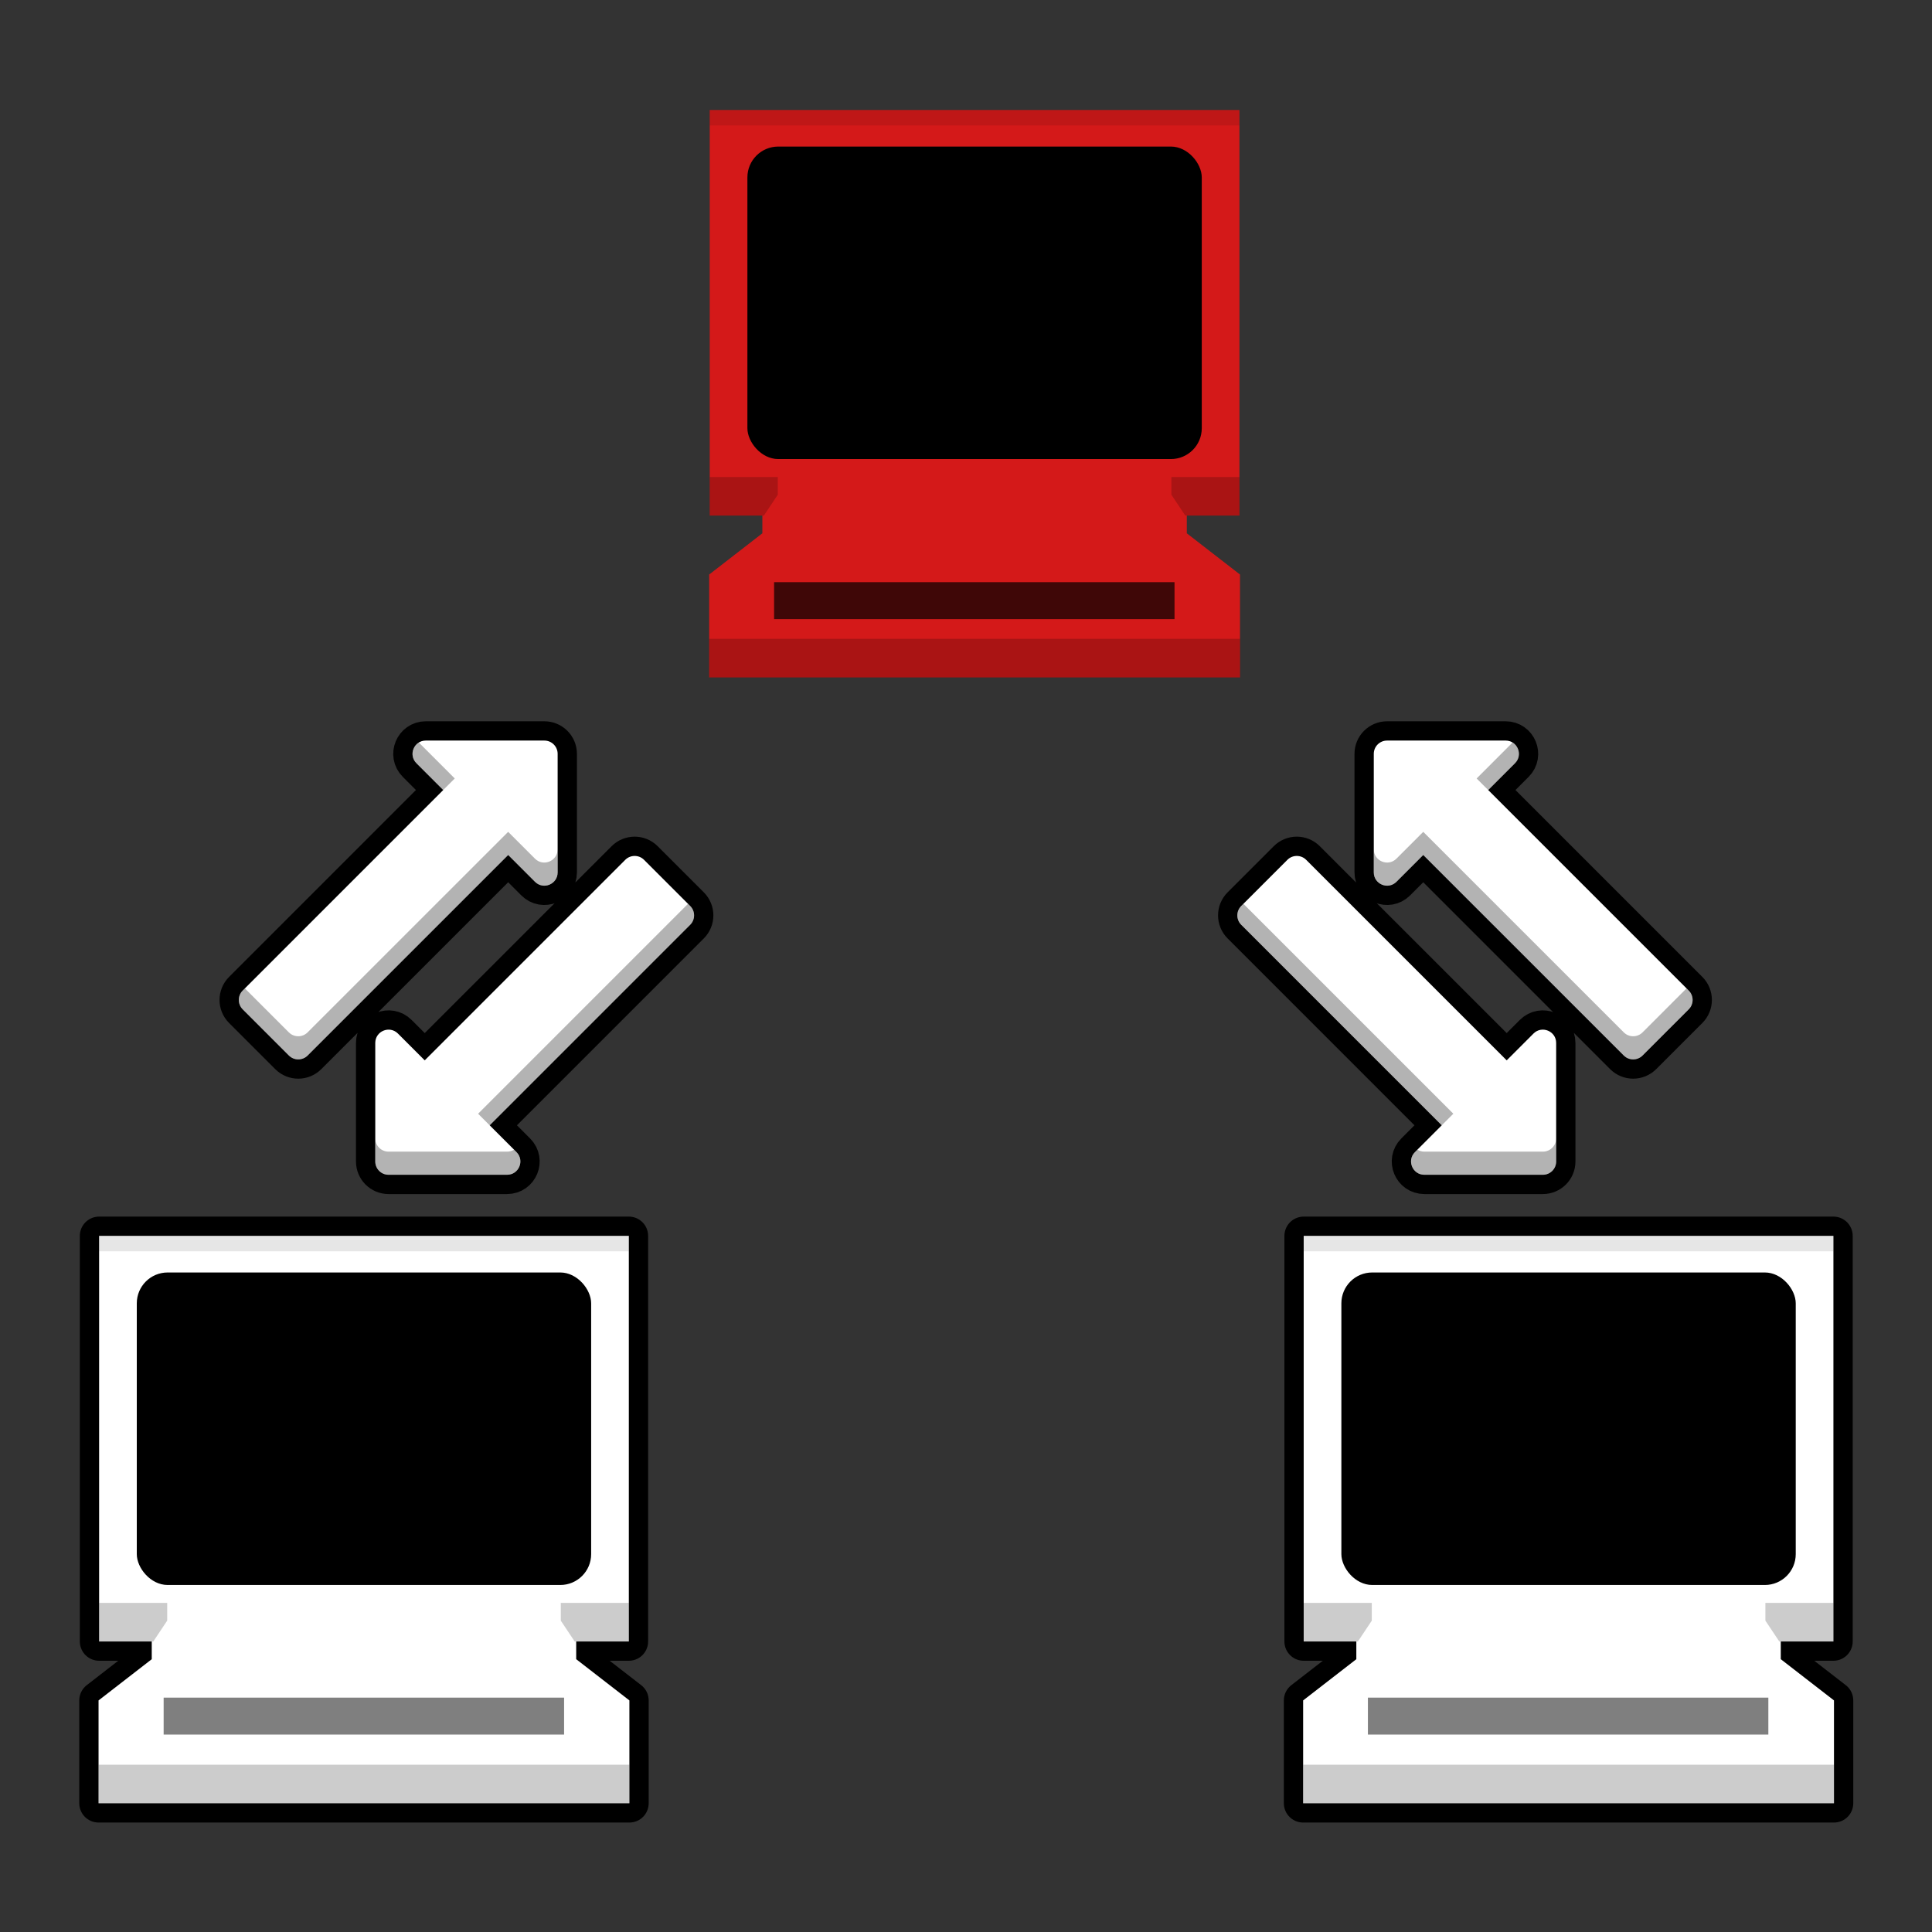
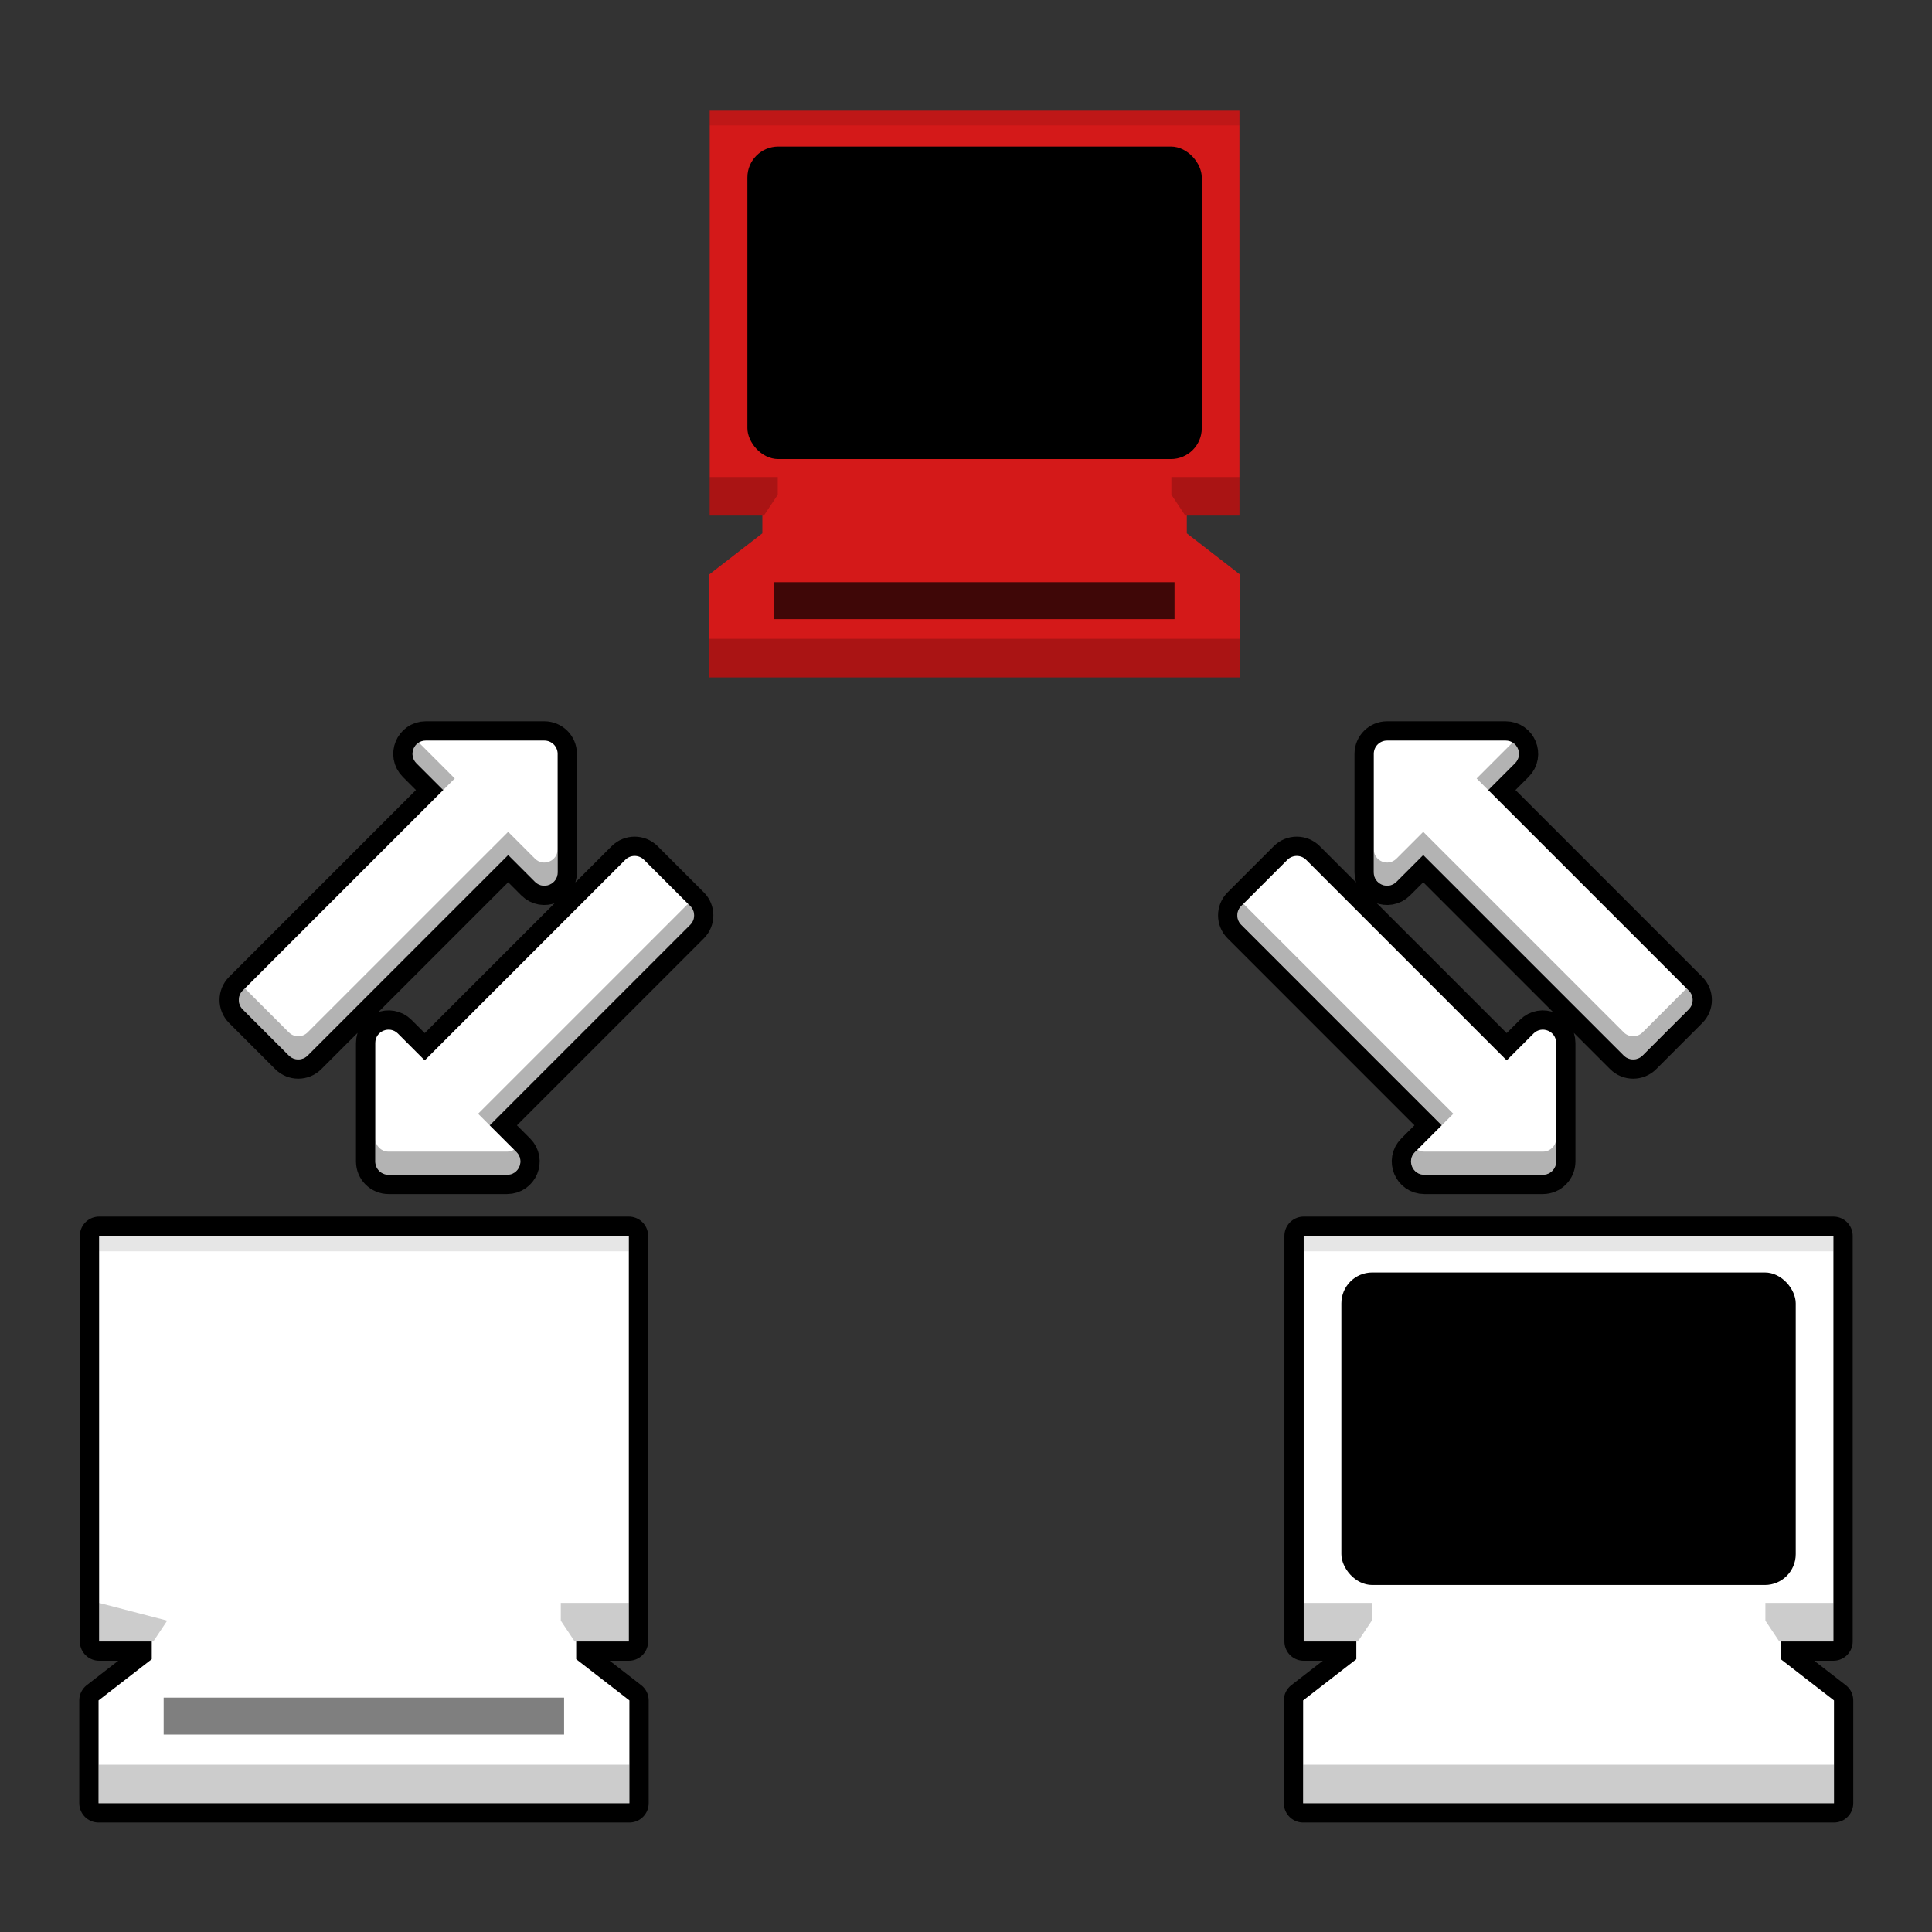
<svg xmlns="http://www.w3.org/2000/svg" version="1.1" viewBox="0 0 512 512">
  <rect x="0" y="0" width="512" height="512" fill="#333333" stroke="none" />
  <g transform="matrix(1.022 0 0 1.022 -5.565 -8.114)" fill="#fff">
    <g stroke="#000" stroke-linejoin="round" stroke-width="10">
      <path d="m115.86 199.97c-3.067 1e-3 -4.602 3.708-2.434 5.878l6.948 6.951-51.995 51.998c-1.344 1.345-1.344 3.524 0 4.869l11.971 11.971c1.345 1.346 3.527 1.346 4.872 0l51.998-51.995 6.948 6.951c2.169 2.168 5.877 0.632 5.878-2.434v-30.744c-1.9e-4 -1.902-1.542-3.443-3.443-3.443zm54.15 29.921c-0.882 0-1.762 0.336-2.434 1.009l-51.998 51.995-6.948-6.951c-2.169-2.168-5.877-0.632-5.878 2.434v30.744c1.8e-4 1.902 1.542 3.443 3.443 3.443h30.741c3.067-1e-3 4.602-3.708 2.434-5.878l-6.948-6.951 51.995-51.998c1.344-1.345 1.344-3.524 0-4.869l-11.971-11.971c-0.672-0.673-1.556-1.009-2.437-1.009z" color="#000000" color-rendering="auto" dominant-baseline="auto" image-rendering="auto" shape-rendering="auto" solid-color="#000000" style="font-feature-settings:normal;font-variant-alternates:normal;font-variant-caps:normal;font-variant-ligatures:normal;font-variant-numeric:normal;font-variant-position:normal;isolation:auto;mix-blend-mode:normal;shape-padding:0;text-decoration-color:#000000;text-decoration-line:none;text-decoration-style:solid;text-indent:0;text-orientation:mixed;text-transform:none;white-space:normal" />
      <path d="m395.86 199.97c3.067 1e-3 4.602 3.708 2.434 5.878l-6.948 6.951 51.995 51.998c1.344 1.345 1.344 3.524 0 4.869l-11.971 11.971c-1.345 1.346-3.527 1.346-4.872 0l-51.998-51.995-6.948 6.951c-2.169 2.168-5.876 0.632-5.878-2.434v-30.744c1.8e-4 -1.902 1.542-3.443 3.443-3.443zm-54.15 29.921c0.882 0 1.762 0.336 2.434 1.009l51.998 51.995 6.948-6.951c2.169-2.168 5.877-0.632 5.878 2.434v30.744c-1.8e-4 1.902-1.542 3.443-3.443 3.443h-30.741c-3.067-1e-3 -4.602-3.708-2.434-5.878l6.948-6.951-51.995-51.998c-1.344-1.345-1.344-3.524 0-4.869l1.552-1.552 10.418-10.418c0.672-0.673 1.556-1.009 2.437-1.009z" color="#000000" color-rendering="auto" dominant-baseline="auto" image-rendering="auto" shape-rendering="auto" solid-color="#000000" style="font-feature-settings:normal;font-variant-alternates:normal;font-variant-caps:normal;font-variant-ligatures:normal;font-variant-numeric:normal;font-variant-position:normal;isolation:auto;mix-blend-mode:normal;shape-padding:0;text-decoration-color:#000000;text-decoration-line:none;text-decoration-style:solid;text-indent:0;text-orientation:mixed;text-transform:none;white-space:normal" />
      <path d="m31.145 328.41v105.17h13.649v4.597l-13.794 10.689v26.667h137.65v-26.667l-13.794-10.689v-4.597h13.649v-105.17z" stroke-linecap="round" style="paint-order:stroke fill markers" />
      <path d="m343.5 328.41v105.17h13.649v4.597l-13.794 10.689v26.667h137.65v-26.667l-13.794-10.689v-4.597h13.649v-105.17z" stroke-linecap="round" style="paint-order:stroke fill markers" />
    </g>
    <path d="m31.145 328.41v105.17h13.649v4.597l-13.794 10.689v26.667h137.65v-26.667l-13.794-10.689v-4.597h13.649v-105.17z" style="paint-order:stroke fill markers" />
    <path d="m343.5 328.41v105.17h13.649v4.597l-13.794 10.689v26.667h137.65v-26.667l-13.794-10.689v-4.597h13.649v-105.17z" style="paint-order:stroke fill markers" />
  </g>
  <g transform="matrix(1.022 0 0 1.022 -5.565 -8.114)">
    <path d="m189.48 36.461v105.17h13.649v4.597l-13.794 10.689v26.667h137.65v-26.667l-13.794-10.689v-4.597h13.649v-105.17z" fill="#d41919" style="paint-order:stroke fill markers" />
    <path d="m115.86 199.97c-3.067 1e-3 -4.602 3.708-2.434 5.878l6.948 6.951-51.995 51.998c-1.344 1.345-1.344 3.524 0 4.869l11.971 11.971c1.345 1.346 3.527 1.346 4.872 0l51.998-51.995 6.948 6.951c2.169 2.168 5.877 0.632 5.878-2.434v-30.744c-1.9e-4 -1.902-1.542-3.443-3.443-3.443zm54.15 29.921c-0.882 0-1.762 0.336-2.434 1.009l-51.998 51.995-6.948-6.951c-2.169-2.168-5.877-0.632-5.878 2.434v30.744c1.8e-4 1.902 1.542 3.443 3.443 3.443h30.741c3.067-1e-3 4.602-3.708 2.434-5.878l-6.948-6.951 51.995-51.998c1.344-1.345 1.344-3.524 0-4.869l-11.971-11.971c-0.672-0.673-1.556-1.009-2.437-1.009z" color="#000000" color-rendering="auto" dominant-baseline="auto" fill="#fff" image-rendering="auto" shape-rendering="auto" solid-color="#000000" style="font-feature-settings:normal;font-variant-alternates:normal;font-variant-caps:normal;font-variant-ligatures:normal;font-variant-numeric:normal;font-variant-position:normal;isolation:auto;mix-blend-mode:normal;shape-padding:0;text-decoration-color:#000000;text-decoration-line:none;text-decoration-style:solid;text-indent:0;text-orientation:mixed;text-transform:none;white-space:normal" />
    <path d="m395.86 199.97c3.067 1e-3 4.602 3.708 2.434 5.878l-6.948 6.951 51.995 51.998c1.344 1.345 1.344 3.524 0 4.869l-11.971 11.971c-1.345 1.346-3.527 1.346-4.872 0l-51.998-51.995-6.948 6.951c-2.169 2.168-5.876 0.632-5.878-2.434v-30.744c1.8e-4 -1.902 1.542-3.443 3.443-3.443zm-54.15 29.921c0.882 0 1.762 0.336 2.434 1.009l51.998 51.995 6.948-6.951c2.169-2.168 5.877-0.632 5.878 2.434v30.744c-1.8e-4 1.902-1.542 3.443-3.443 3.443h-30.741c-3.067-1e-3 -4.602-3.708-2.434-5.878l6.948-6.951-51.995-51.998c-1.344-1.345-1.344-3.524 0-4.869l1.552-1.552 10.418-10.418c0.672-0.673 1.556-1.009 2.437-1.009z" color="#000000" color-rendering="auto" dominant-baseline="auto" fill="#fff" image-rendering="auto" shape-rendering="auto" solid-color="#000000" style="font-feature-settings:normal;font-variant-alternates:normal;font-variant-caps:normal;font-variant-ligatures:normal;font-variant-numeric:normal;font-variant-position:normal;isolation:auto;mix-blend-mode:normal;shape-padding:0;text-decoration-color:#000000;text-decoration-line:none;text-decoration-style:solid;text-indent:0;text-orientation:mixed;text-transform:none;white-space:normal" />
  </g>
  <g transform="matrix(1.022 0 0 1.022 -5.565 -8.114)">
    <rect x="199.25" y="45.943" width="117.82" height="81.034" rx="8" ry="8" style="paint-order:stroke fill markers" />
-     <rect x="40.915" y="337.9" width="117.82" height="81.034" rx="8" ry="8" style="paint-order:stroke fill markers" />
    <rect x="353.27" y="337.9" width="117.82" height="81.034" rx="8" ry="8" style="paint-order:stroke fill markers" />
-     <path d="m189.48 131.63v10h14.045l3.603-5.404v-4.596zm119.71 0v4.596l3.603 5.404h14.047v-10zm-119.85 41.953v10h137.64v-10h-123.85zm-158.19 250v10h14.047l3.602-5.402v-4.598zm119.71 0v4.598l3.602 5.402h14.047v-10zm192.65 0v10h14.047l3.602-5.402v-4.598zm119.71 0v4.598l3.602 5.402h14.047v-10zm-432.21 41.955v10h137.65v-10h-123.85zm312.36 0v10h137.64v-10h-123.85z" opacity=".2" style="paint-order:stroke fill markers" />
+     <path d="m189.48 131.63v10h14.045l3.603-5.404v-4.596zm119.71 0v4.596l3.603 5.404h14.047v-10zm-119.85 41.953v10h137.64v-10h-123.85zm-158.19 250v10h14.047l3.602-5.402zm119.71 0v4.598l3.602 5.402h14.047v-10zm192.65 0v10h14.047l3.602-5.402v-4.598zm119.71 0v4.598l3.602 5.402h14.047v-10zm-432.21 41.955v10h137.65v-10h-123.85zm312.36 0v10h137.64v-10h-123.85z" opacity=".2" style="paint-order:stroke fill markers" />
    <path d="m189.48 36.461v4h137.36v-4zm-158.33 291.95v4h137.35v-4zm312.36 0v4h137.35v-4z" opacity=".1" style="paint-order:stroke fill markers" />
    <path d="m114.05 200.48c-1.759 1.087-2.311 3.687-0.631 5.369l6.949 6.951 3-3zm283.61 0-9.317 9.32 3 3 6.948-6.951c1.681-1.682 1.129-4.282-0.631-5.369zm-260.45 23.162-51.998 51.994c-1.345 1.346-3.526 1.346-4.871 0l-1.553-1.551-8.865-8.867-0.986-0.986-0.566 0.566c-1.344 1.345-1.344 3.525 0 4.869l1.553 1.551 8.865 8.867 1.553 1.551c1.345 1.346 3.526 1.346 4.871 0l51.998-51.994 6.949 6.951c2.169 2.168 5.876 0.631 5.877-2.436v-6c-1e-3 3.067-3.708 4.603-5.877 2.436zm237.29 0-6.949 6.951c-2.169 2.168-5.876 0.631-5.877-2.436v6c9.9e-4 3.067 3.708 4.603 5.877 2.436l6.949-6.951 51.998 51.994c1.345 1.346 3.526 1.346 4.871 0l1.553-1.551 8.865-8.867 1.553-1.551c1.344-1.345 1.344-3.525 0-4.869l-0.566-0.566-0.986 0.986-8.865 8.867-1.553 1.551c-1.345 1.346-3.526 1.346-4.871 0zm-190.65 18.664-54.43 54.432 3 3 51.994-51.998c1.344-1.345 1.344-3.525 0-4.869zm144.02 0-0.564 0.564c-1.344 1.345-1.344 3.524 0 4.869l51.995 51.998 3-3zm-225.12 60.818v6c1.8e-4 1.902 1.542 3.443 3.443 3.443h30.742c3.067-1e-3 4.601-3.71 2.434-5.879l-0.631-0.631c-0.509 0.314-1.115 0.51-1.803 0.51h-30.742c-1.902-2e-4 -3.443-1.542-3.443-3.443zm306.22 0c-1.8e-4 1.902-1.542 3.443-3.443 3.443h-30.742c-0.688-2.3e-4 -1.293-0.195-1.803-0.51l-0.631 0.631c-2.168 2.169-0.633 5.878 2.434 5.879h30.742c1.902-2e-4 3.443-1.542 3.443-3.443z" color="#000000" color-rendering="auto" dominant-baseline="auto" image-rendering="auto" opacity=".3" shape-rendering="auto" solid-color="#000000" style="font-feature-settings:normal;font-variant-alternates:normal;font-variant-caps:normal;font-variant-ligatures:normal;font-variant-numeric:normal;font-variant-position:normal;isolation:auto;mix-blend-mode:normal;shape-padding:0;text-decoration-color:#000000;text-decoration-line:none;text-decoration-style:solid;text-indent:0;text-orientation:mixed;text-transform:none;white-space:normal" />
  </g>
  <rect x="205.14" y="154.28" width="106.12" height="9.787" rx="0" ry="0" opacity=".7" stroke-linecap="square" stroke-miterlimit="16.8" stroke-width="59.164" style="paint-order:stroke fill markers" />
-   <rect x="362.51" y="449.89" width="106.12" height="9.787" rx="0" ry="0" opacity=".5" stroke-linecap="square" stroke-miterlimit="16.8" stroke-width="59.164" style="paint-order:stroke fill markers" />
  <rect x="43.369" y="449.89" width="106.12" height="9.787" rx="0" ry="0" opacity=".5" stroke-linecap="square" stroke-miterlimit="16.8" stroke-width="59.164" style="paint-order:stroke fill markers" />
</svg>